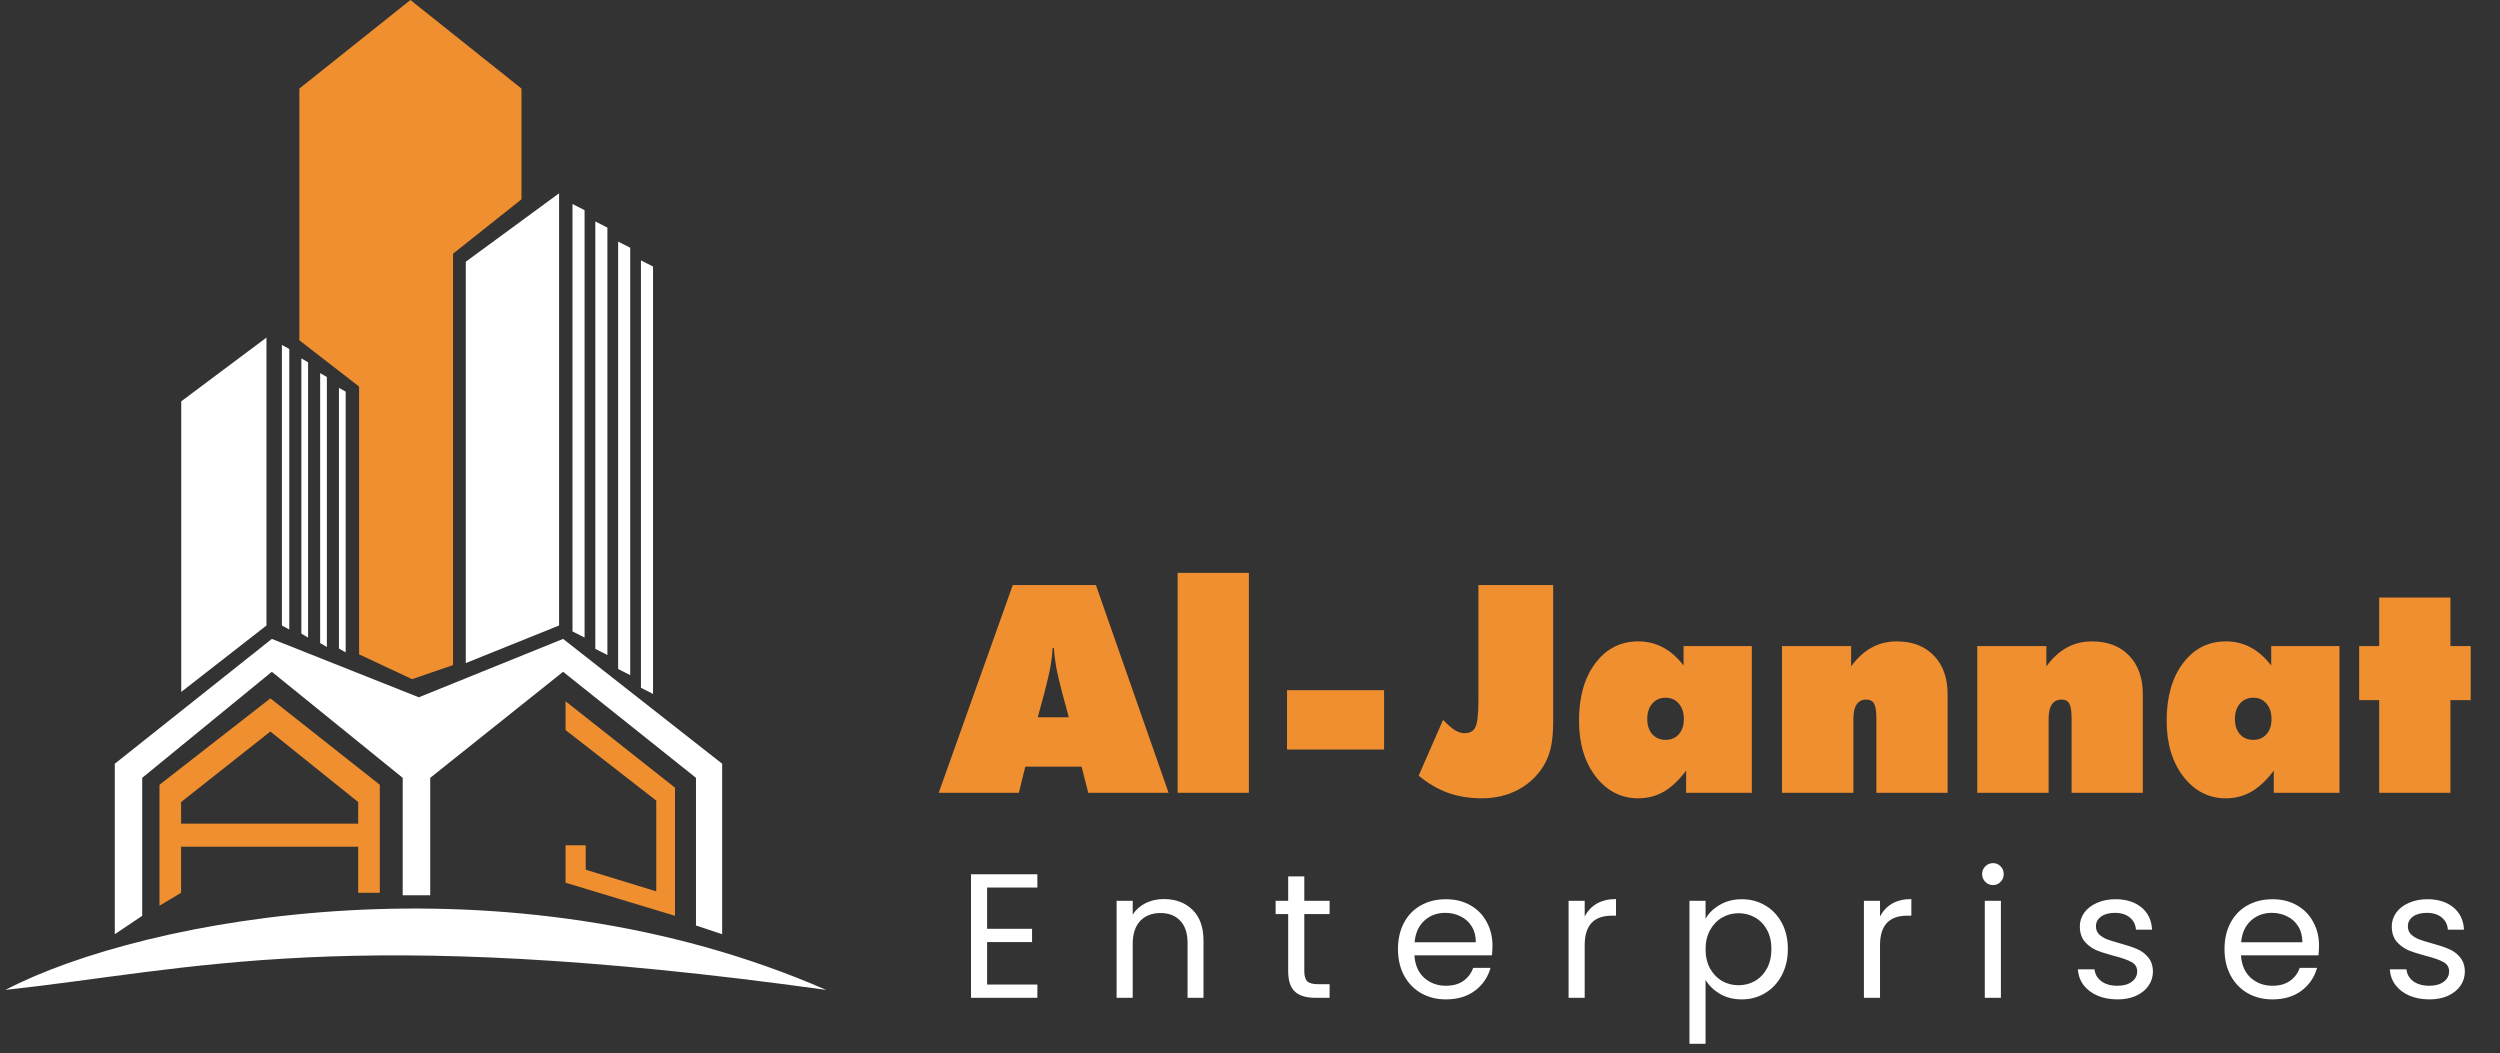
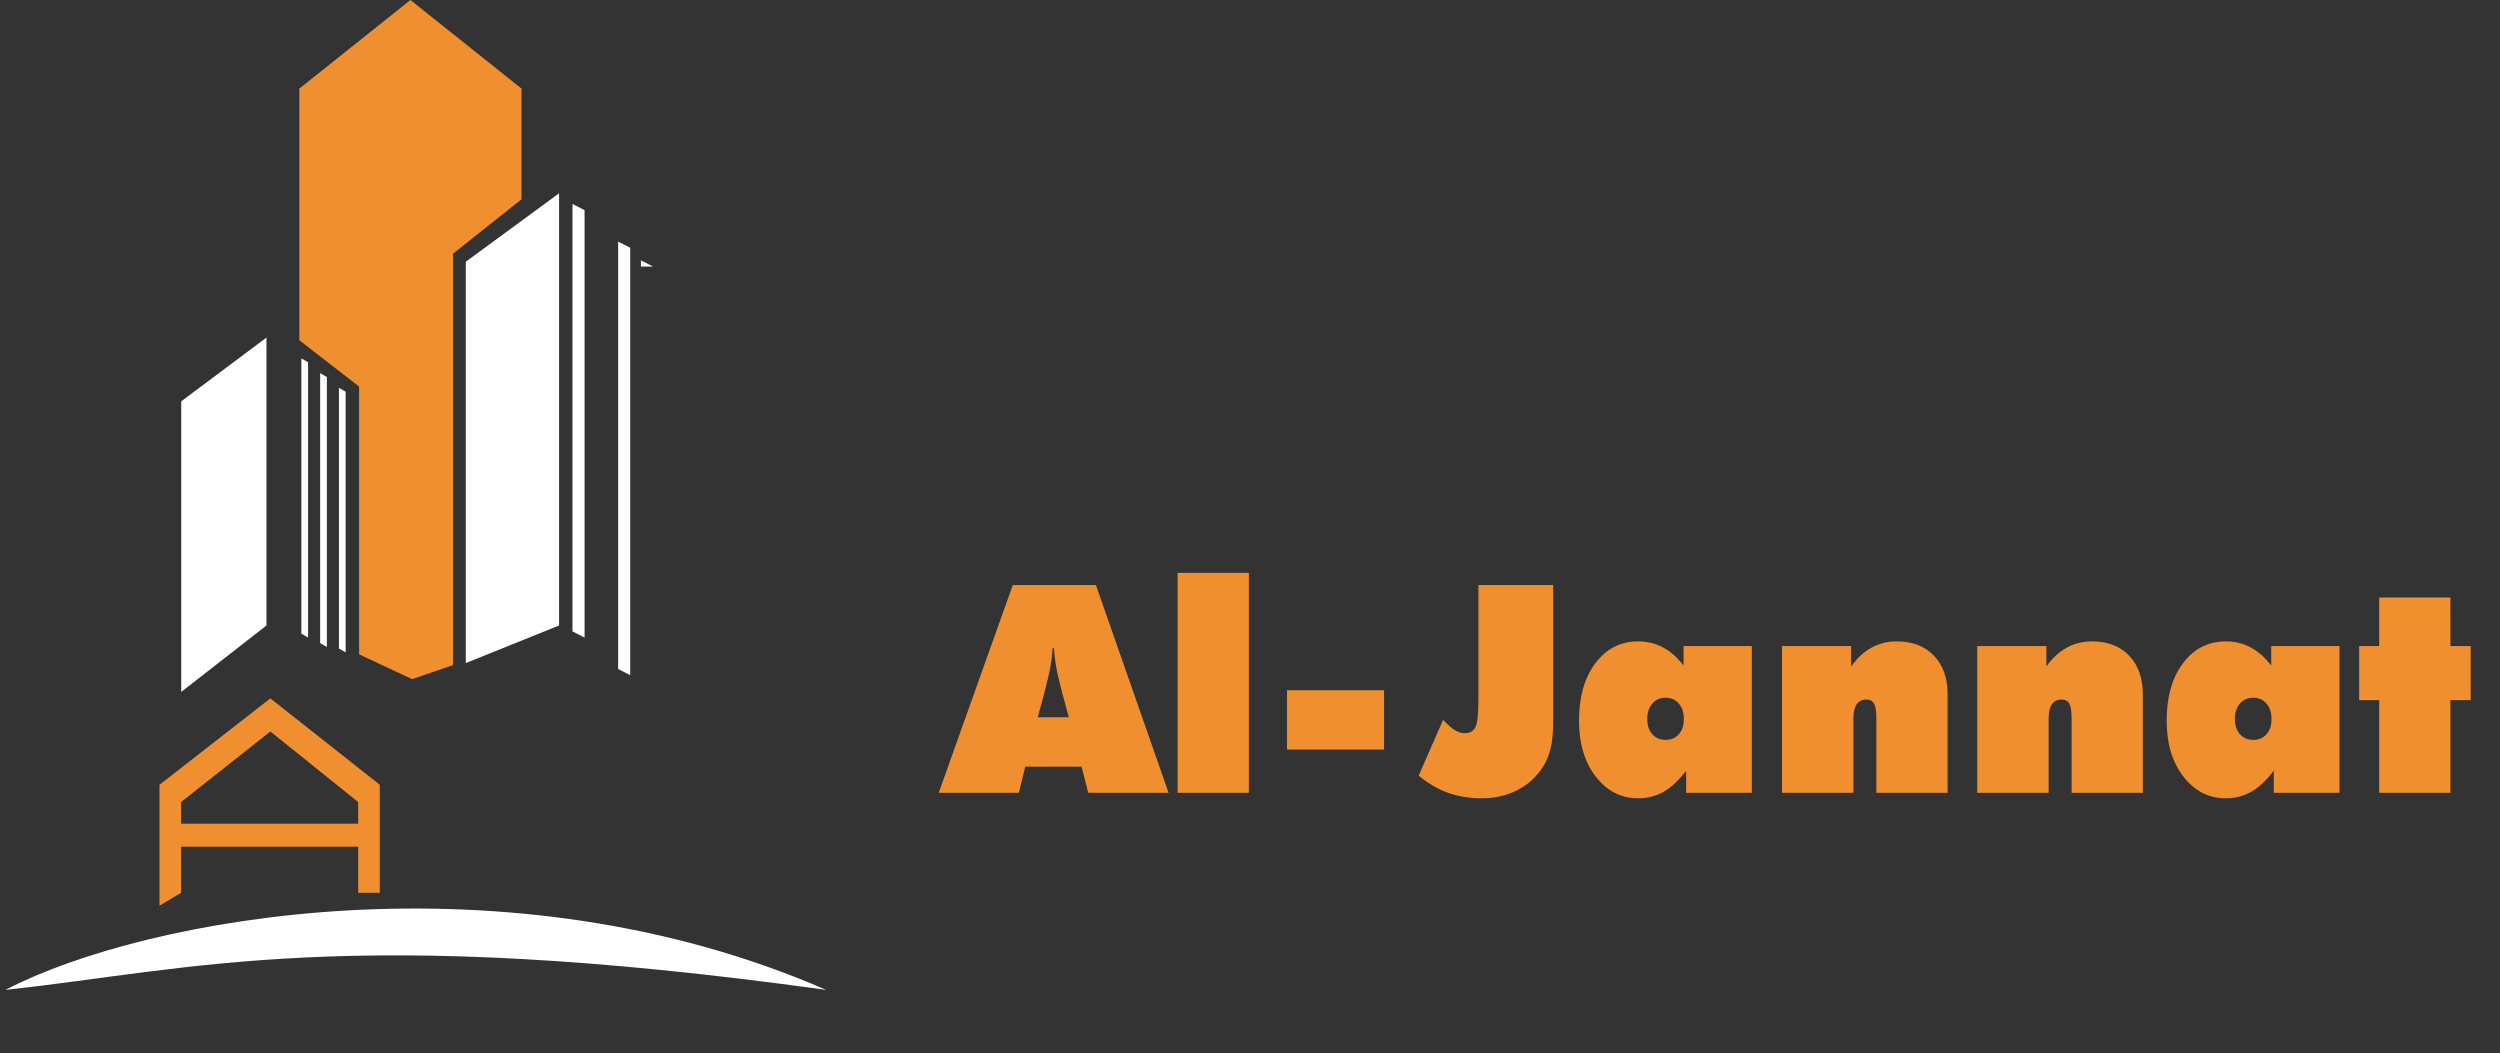
<svg xmlns="http://www.w3.org/2000/svg" width="235" height="99" viewBox="0 0 235 99" fill="none">
  <rect x="0" y="0" width="235" height="99" fill="#333333" stroke="none" />
  <path d="M97.549 67.426H100.469L99.869 65.212C99.576 64.092 99.376 63.23 99.269 62.625C99.162 62.021 99.096 61.452 99.069 60.918H98.949C98.922 61.452 98.856 62.021 98.749 62.625C98.642 63.23 98.442 64.092 98.149 65.212L97.549 67.426ZM88.24 74.521L95.201 54.997H103.017L109.845 74.521H102.296L101.67 72.067H96.375L95.775 74.521H88.24ZM110.698 74.521V53.85H117.393V74.521H110.698ZM120.981 70.454V64.879H130.103V70.454H120.981ZM138.971 65.786V54.997H146V67.693C146 68.796 145.924 69.662 145.773 70.294C145.631 70.925 145.395 71.507 145.066 72.041C144.47 72.992 143.67 73.73 142.666 74.254C141.661 74.779 140.541 75.041 139.305 75.041C138.14 75.041 137.073 74.868 136.104 74.521C135.144 74.174 134.228 73.637 133.357 72.907L135.651 67.666C136.06 68.102 136.424 68.422 136.744 68.627C137.064 68.822 137.371 68.92 137.664 68.92C138.171 68.92 138.514 68.729 138.691 68.347C138.878 67.964 138.971 67.111 138.971 65.786ZM154.842 67.586C154.842 68.173 154.997 68.649 155.308 69.013C155.629 69.369 156.046 69.547 156.562 69.547C157.087 69.547 157.505 69.369 157.816 69.013C158.127 68.658 158.283 68.182 158.283 67.586C158.283 66.982 158.122 66.497 157.802 66.133C157.491 65.768 157.078 65.586 156.562 65.586C156.046 65.586 155.629 65.773 155.308 66.146C154.997 66.51 154.842 66.991 154.842 67.586ZM158.496 74.521V72.441C157.829 73.33 157.131 73.988 156.402 74.415C155.673 74.832 154.868 75.041 153.988 75.041C152.388 75.041 151.059 74.361 150.001 73.001C148.951 71.641 148.427 69.889 148.427 67.746C148.427 65.506 148.938 63.705 149.961 62.345C150.992 60.976 152.334 60.291 153.988 60.291C154.842 60.291 155.615 60.478 156.309 60.851C157.011 61.216 157.66 61.785 158.256 62.559V60.731H164.671V74.521H158.496ZM167.511 74.521V60.731H174.006V62.639C174.584 61.847 175.224 61.26 175.927 60.878C176.629 60.487 177.42 60.291 178.3 60.291C179.767 60.291 180.928 60.736 181.781 61.625C182.644 62.514 183.075 63.728 183.075 65.266V74.521H176.38V67.56C176.38 66.875 176.309 66.404 176.167 66.146C176.024 65.888 175.775 65.759 175.42 65.759C175.029 65.759 174.731 65.91 174.526 66.213C174.322 66.515 174.219 66.964 174.219 67.56V74.521H167.511ZM185.862 74.521V60.731H192.357V62.639C192.935 61.847 193.575 61.26 194.277 60.878C194.98 60.487 195.771 60.291 196.651 60.291C198.118 60.291 199.279 60.736 200.132 61.625C200.994 62.514 201.426 63.728 201.426 65.266V74.521H194.731V67.56C194.731 66.875 194.66 66.404 194.517 66.146C194.375 65.888 194.126 65.759 193.771 65.759C193.379 65.759 193.082 65.91 192.877 66.213C192.673 66.515 192.57 66.964 192.57 67.56V74.521H185.862ZM210.081 67.586C210.081 68.173 210.237 68.649 210.548 69.013C210.868 69.369 211.286 69.547 211.801 69.547C212.326 69.547 212.744 69.369 213.055 69.013C213.366 68.658 213.522 68.182 213.522 67.586C213.522 66.982 213.362 66.497 213.042 66.133C212.731 65.768 212.317 65.586 211.801 65.586C211.286 65.586 210.868 65.773 210.548 66.146C210.237 66.51 210.081 66.991 210.081 67.586ZM213.735 74.521V72.441C213.068 73.33 212.37 73.988 211.641 74.415C210.912 74.832 210.108 75.041 209.227 75.041C207.627 75.041 206.298 74.361 205.24 73.001C204.191 71.641 203.666 69.889 203.666 67.746C203.666 65.506 204.177 63.705 205.2 62.345C206.231 60.976 207.574 60.291 209.227 60.291C210.081 60.291 210.855 60.478 211.548 60.851C212.25 61.216 212.899 61.785 213.495 62.559V60.731H219.91V74.521H213.735ZM223.644 74.521V65.813H221.764V60.731H223.644V56.17H230.339V60.731H232.246V65.813H230.339V74.521H223.644Z" fill="#F08F30" />
-   <path d="M92.788 83.43V87.305H97.013V88.553H92.788V92.546H97.513V93.793H91.274V82.182H97.513V83.43H92.788ZM109.402 84.511C110.511 84.511 111.409 84.849 112.097 85.525C112.784 86.191 113.128 87.156 113.128 88.42V93.793H111.631V88.636C111.631 87.727 111.403 87.034 110.949 86.557C110.494 86.069 109.873 85.825 109.086 85.825C108.287 85.825 107.649 86.075 107.173 86.573C106.707 87.073 106.474 87.799 106.474 88.753V93.793H104.96V84.677H106.474V85.975C106.773 85.509 107.178 85.148 107.688 84.893C108.209 84.638 108.781 84.511 109.402 84.511ZM122.604 85.925V91.298C122.604 91.742 122.698 92.058 122.887 92.246C123.076 92.424 123.403 92.512 123.868 92.512H124.983V93.793H123.619C122.776 93.793 122.144 93.599 121.723 93.211C121.301 92.823 121.09 92.185 121.09 91.298V85.925H119.909V84.677H121.09V82.381H122.604V84.677H124.983V85.925H122.604ZM140.292 88.886C140.292 89.174 140.275 89.479 140.242 89.801H132.956C133.011 90.699 133.316 91.403 133.871 91.913C134.436 92.412 135.118 92.662 135.917 92.662C136.571 92.662 137.114 92.512 137.547 92.213C137.991 91.902 138.301 91.492 138.478 90.982H140.109C139.865 91.858 139.377 92.573 138.645 93.128C137.913 93.671 137.003 93.943 135.917 93.943C135.052 93.943 134.275 93.749 133.588 93.361C132.911 92.972 132.379 92.424 131.991 91.714C131.603 90.993 131.409 90.161 131.409 89.219C131.409 88.276 131.597 87.45 131.974 86.74C132.351 86.03 132.878 85.487 133.554 85.11C134.242 84.722 135.029 84.527 135.917 84.527C136.782 84.527 137.547 84.716 138.212 85.093C138.878 85.47 139.388 85.991 139.743 86.657C140.109 87.311 140.292 88.054 140.292 88.886ZM138.728 88.57C138.728 87.993 138.6 87.499 138.345 87.089C138.09 86.668 137.741 86.352 137.297 86.141C136.865 85.919 136.382 85.808 135.85 85.808C135.085 85.808 134.431 86.052 133.887 86.54C133.355 87.028 133.05 87.705 132.972 88.57H138.728ZM148.961 86.158C149.227 85.636 149.604 85.232 150.092 84.943C150.591 84.655 151.195 84.511 151.905 84.511V86.075H151.506C149.809 86.075 148.961 86.995 148.961 88.836V93.793H147.447V84.677H148.961V86.158ZM160.323 86.357C160.623 85.836 161.066 85.403 161.654 85.06C162.253 84.705 162.946 84.527 163.733 84.527C164.543 84.527 165.275 84.722 165.929 85.11C166.595 85.498 167.116 86.047 167.493 86.757C167.87 87.455 168.059 88.27 168.059 89.202C168.059 90.122 167.87 90.943 167.493 91.664C167.116 92.385 166.595 92.945 165.929 93.344C165.275 93.743 164.543 93.943 163.733 93.943C162.957 93.943 162.27 93.771 161.671 93.427C161.083 93.072 160.634 92.634 160.323 92.113V98.118H158.809V84.677H160.323V86.357ZM166.512 89.202C166.512 88.514 166.373 87.915 166.096 87.405C165.818 86.895 165.441 86.507 164.965 86.241C164.499 85.975 163.983 85.842 163.417 85.842C162.863 85.842 162.347 85.98 161.87 86.257C161.405 86.524 161.028 86.917 160.739 87.439C160.462 87.949 160.323 88.542 160.323 89.219C160.323 89.906 160.462 90.51 160.739 91.032C161.028 91.542 161.405 91.936 161.87 92.213C162.347 92.479 162.863 92.612 163.417 92.612C163.983 92.612 164.499 92.479 164.965 92.213C165.441 91.936 165.818 91.542 166.096 91.032C166.373 90.51 166.512 89.901 166.512 89.202ZM176.722 86.158C176.988 85.636 177.365 85.232 177.853 84.943C178.352 84.655 178.957 84.511 179.666 84.511V86.075H179.267C177.57 86.075 176.722 86.995 176.722 88.836V93.793H175.208V84.677H176.722V86.158ZM187.353 83.197C187.064 83.197 186.82 83.097 186.621 82.897C186.421 82.698 186.321 82.454 186.321 82.165C186.321 81.877 186.421 81.633 186.621 81.433C186.82 81.234 187.064 81.134 187.353 81.134C187.63 81.134 187.863 81.234 188.051 81.433C188.251 81.633 188.351 81.877 188.351 82.165C188.351 82.454 188.251 82.698 188.051 82.897C187.863 83.097 187.63 83.197 187.353 83.197ZM188.085 84.677V93.793H186.571V84.677H188.085ZM199.049 93.943C198.35 93.943 197.724 93.826 197.169 93.594C196.615 93.35 196.176 93.017 195.855 92.596C195.533 92.163 195.356 91.669 195.323 91.115H196.886C196.931 91.57 197.141 91.941 197.518 92.23C197.907 92.518 198.411 92.662 199.032 92.662C199.609 92.662 200.064 92.534 200.396 92.279C200.729 92.024 200.895 91.703 200.895 91.315C200.895 90.915 200.718 90.621 200.363 90.433C200.008 90.233 199.459 90.039 198.716 89.851C198.04 89.673 197.485 89.496 197.053 89.318C196.631 89.13 196.265 88.858 195.955 88.503C195.655 88.137 195.505 87.66 195.505 87.073C195.505 86.607 195.644 86.18 195.921 85.792C196.199 85.403 196.592 85.099 197.102 84.877C197.613 84.644 198.195 84.527 198.849 84.527C199.858 84.527 200.674 84.782 201.295 85.293C201.916 85.803 202.248 86.501 202.293 87.389H200.779C200.746 86.912 200.552 86.529 200.197 86.241C199.853 85.953 199.387 85.808 198.799 85.808C198.256 85.808 197.823 85.925 197.502 86.158C197.18 86.391 197.019 86.695 197.019 87.073C197.019 87.372 197.114 87.621 197.302 87.821C197.502 88.01 197.746 88.165 198.034 88.287C198.333 88.398 198.744 88.525 199.265 88.67C199.919 88.847 200.452 89.024 200.862 89.202C201.272 89.368 201.622 89.623 201.91 89.967C202.209 90.311 202.365 90.76 202.376 91.315C202.376 91.814 202.237 92.263 201.96 92.662C201.683 93.061 201.289 93.377 200.779 93.61C200.28 93.832 199.703 93.943 199.049 93.943ZM217.987 88.886C217.987 89.174 217.971 89.479 217.937 89.801H210.651C210.707 90.699 211.012 91.403 211.566 91.913C212.132 92.412 212.814 92.662 213.612 92.662C214.267 92.662 214.81 92.512 215.243 92.213C215.686 91.902 215.997 91.492 216.174 90.982H217.804C217.56 91.858 217.072 92.573 216.34 93.128C215.609 93.671 214.699 93.943 213.612 93.943C212.747 93.943 211.971 93.749 211.283 93.361C210.607 92.972 210.075 92.424 209.686 91.714C209.298 90.993 209.104 90.161 209.104 89.219C209.104 88.276 209.293 87.45 209.67 86.74C210.047 86.03 210.574 85.487 211.25 85.11C211.938 84.722 212.725 84.527 213.612 84.527C214.477 84.527 215.243 84.716 215.908 85.093C216.573 85.47 217.084 85.991 217.438 86.657C217.804 87.311 217.987 88.054 217.987 88.886ZM216.424 88.57C216.424 87.993 216.296 87.499 216.041 87.089C215.786 86.668 215.437 86.352 214.993 86.141C214.561 85.919 214.078 85.808 213.546 85.808C212.781 85.808 212.126 86.052 211.583 86.54C211.05 87.028 210.745 87.705 210.668 88.57H216.424ZM228.37 93.943C227.671 93.943 227.044 93.826 226.49 93.594C225.935 93.35 225.497 93.017 225.176 92.596C224.854 92.163 224.677 91.669 224.643 91.115H226.207C226.251 91.57 226.462 91.941 226.839 92.23C227.227 92.518 227.732 92.662 228.353 92.662C228.93 92.662 229.384 92.534 229.717 92.279C230.05 92.024 230.216 91.703 230.216 91.315C230.216 90.915 230.039 90.621 229.684 90.433C229.329 90.233 228.78 90.039 228.037 89.851C227.36 89.673 226.806 89.496 226.373 89.318C225.952 89.13 225.586 88.858 225.276 88.503C224.976 88.137 224.826 87.66 224.826 87.073C224.826 86.607 224.965 86.18 225.242 85.792C225.52 85.403 225.913 85.099 226.423 84.877C226.934 84.644 227.516 84.527 228.17 84.527C229.179 84.527 229.994 84.782 230.615 85.293C231.236 85.803 231.569 86.501 231.614 87.389H230.1C230.066 86.912 229.872 86.529 229.518 86.241C229.174 85.953 228.708 85.808 228.12 85.808C227.577 85.808 227.144 85.925 226.823 86.158C226.501 86.391 226.34 86.695 226.34 87.073C226.34 87.372 226.434 87.621 226.623 87.821C226.823 88.01 227.067 88.165 227.355 88.287C227.654 88.398 228.065 88.525 228.586 88.67C229.24 88.847 229.773 89.024 230.183 89.202C230.593 89.368 230.943 89.623 231.231 89.967C231.53 90.311 231.686 90.76 231.697 91.315C231.697 91.814 231.558 92.263 231.281 92.662C231.004 93.061 230.61 93.377 230.1 93.61C229.601 93.832 229.024 93.943 228.37 93.943Z" fill="white" />
  <path d="M0.508 93.051C13.693 86.174 47.696 79.992 77.661 93.051C32.681 86.805 18.046 91.158 0.508 93.051Z" fill="white" />
-   <path d="M10.79 71.791L25.552 60.057L39.368 65.546L52.931 60.057L67.883 71.791V87.815L65.422 86.995V73.116L52.931 63.148L40.441 73.116V84.156H37.854V73.116L25.552 63.148L13.367 73.116V86.087L10.79 87.815V71.791Z" fill="white" />
  <path d="M43.784 24.603L52.553 18.169V58.795L43.784 62.328V24.603Z" fill="white" />
  <path d="M17.036 37.725L25.048 31.732V58.795L17.036 65.041V37.725Z" fill="white" />
  <path d="M28.139 31.984V8.327L38.58 0L49.02 8.327V18.736L42.586 23.846V62.517L38.737 63.842L33.754 61.508V36.337L28.139 31.984Z" fill="#F08F30" />
-   <path d="M27.193 32.804L26.499 32.426V58.795L27.193 59.174V32.804Z" fill="white" />
  <path d="M28.959 34.059L28.328 33.688V59.56L28.959 59.931V34.059Z" fill="white" />
  <path d="M30.726 35.44L30.095 35.075V60.45L30.726 60.814V35.44Z" fill="white" />
  <path d="M32.492 36.815L31.861 36.463V60.967L32.492 61.319V36.815Z" fill="white" />
  <path d="M54.95 19.755L53.815 19.178V59.354L54.95 59.931V19.755Z" fill="white" />
-   <path d="M57.095 21.395L55.96 20.818V60.995L57.095 61.571V21.395Z" fill="white" />
  <path d="M59.24 23.287L58.105 22.711V62.887L59.24 63.464V23.287Z" fill="white" />
-   <path d="M61.385 25.054L60.249 24.477V64.653L61.385 65.23V25.054Z" fill="white" />
-   <path d="M63.449 74.04L53.162 65.919V68.626L61.689 75.258V83.786L55.057 81.755V79.454H53.162V82.974L63.449 86.087V74.04Z" fill="#F08F30" />
+   <path d="M61.385 25.054L60.249 24.477V64.653V25.054Z" fill="white" />
  <rect x="34.076" y="77.424" width="2.166" height="17.596" transform="rotate(90 34.076 77.424)" fill="#F08F30" />
  <path d="M25.414 65.648L14.991 73.769V85.139L17.022 83.921V75.394L25.414 68.761L33.67 75.394V83.921H35.701V73.769L25.414 65.648Z" fill="#F08F30" />
</svg>